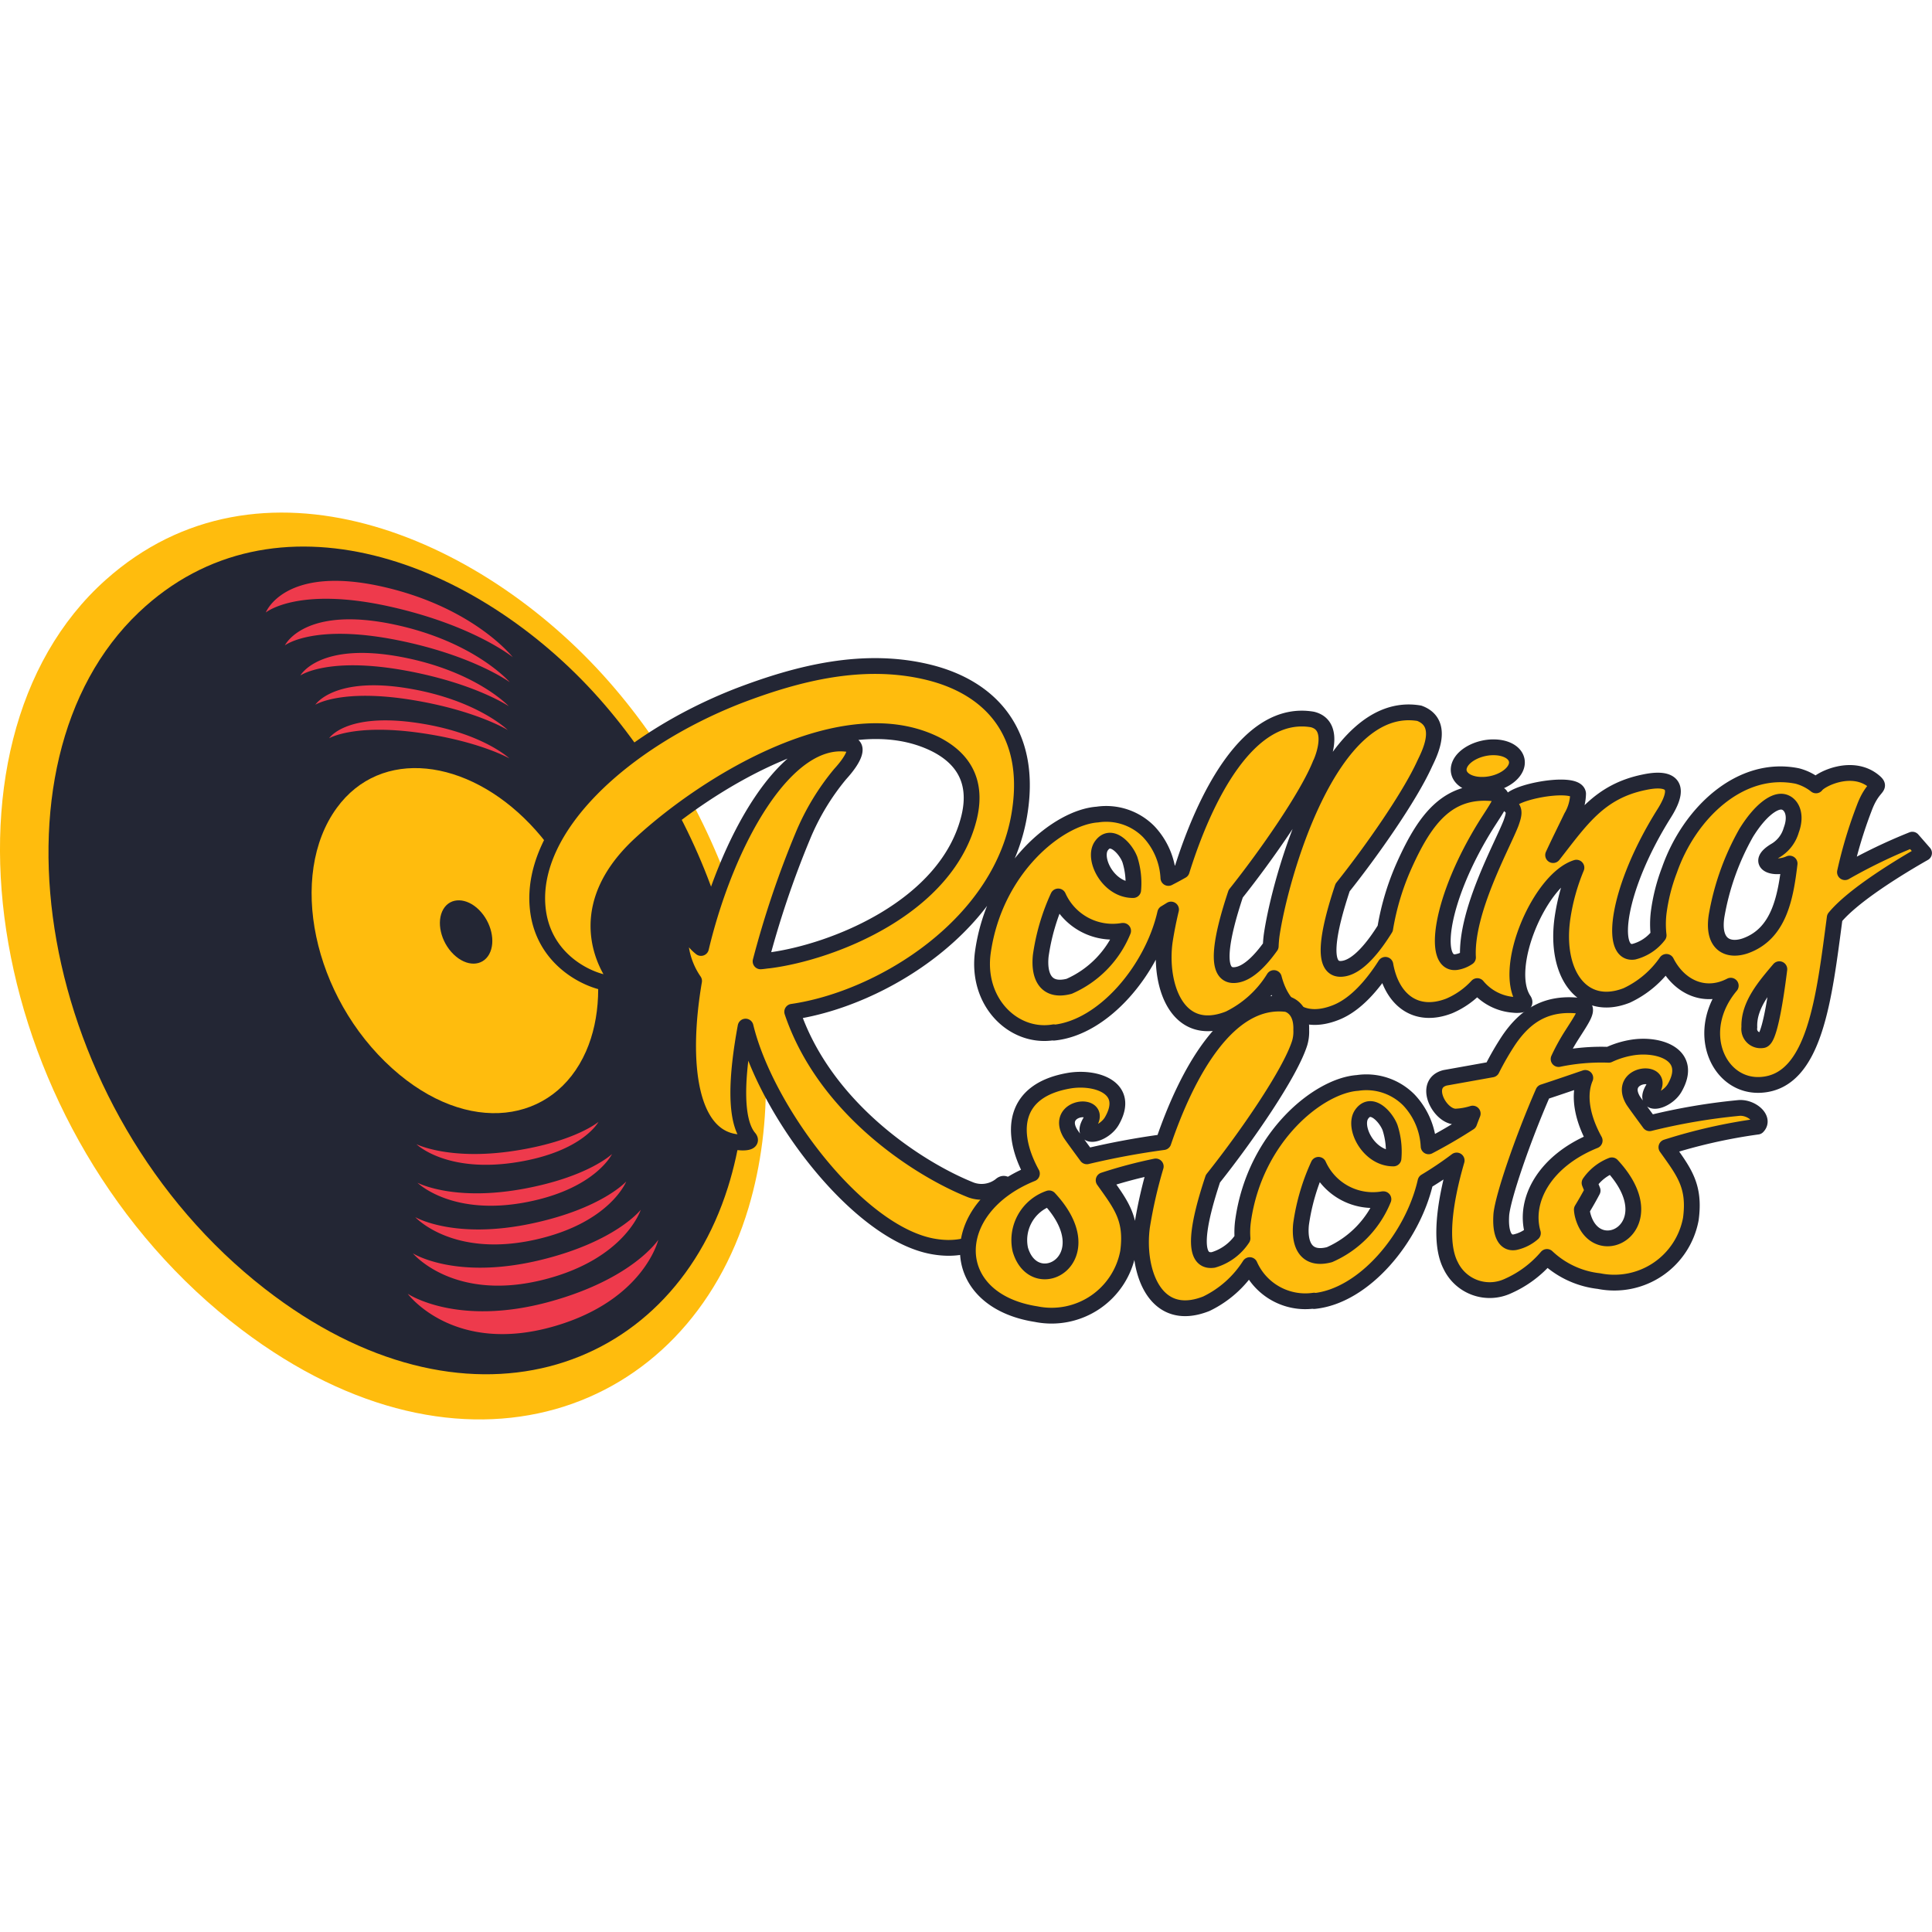
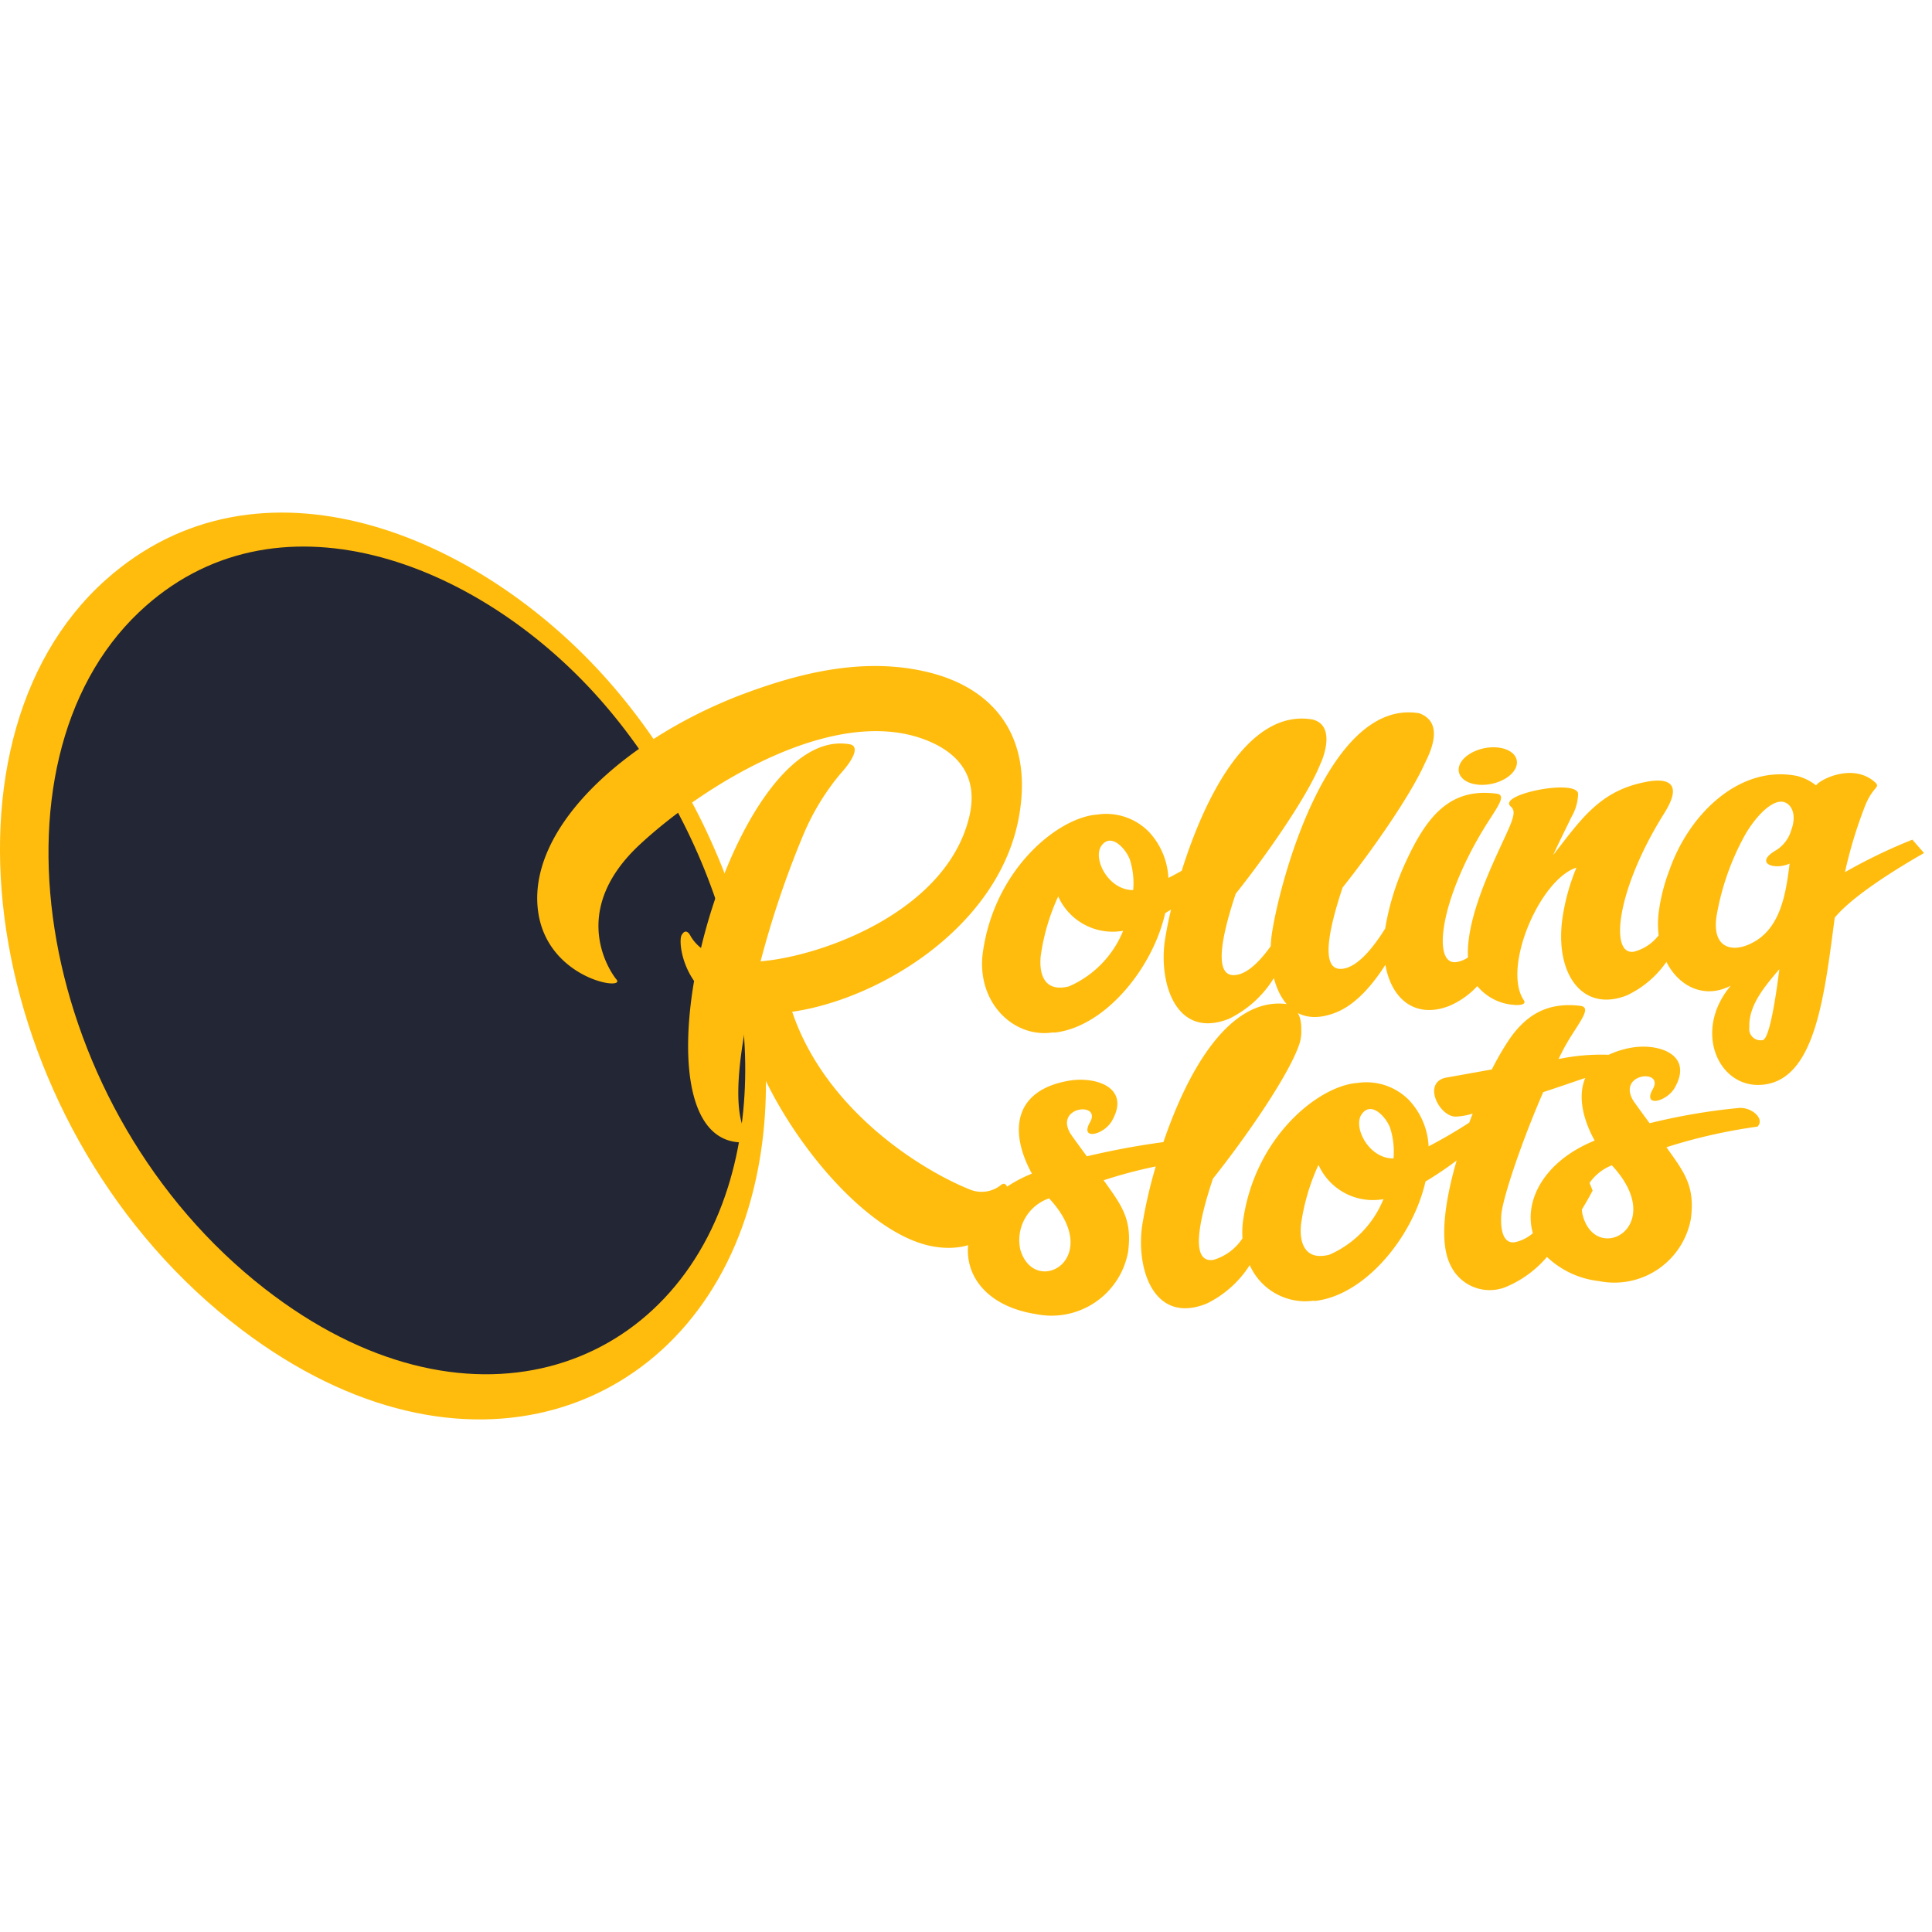
<svg xmlns="http://www.w3.org/2000/svg" id="SvgjsSvg1108" width="288" height="288" version="1.1">
  <defs id="SvgjsDefs1109" />
  <g id="SvgjsG1110">
    <svg viewBox="0 0 122.37 57.44" width="288" height="288">
      <path fill="#ffbc0d" d="M47.41 44.034c3.243-10.854-.944-24.343-8.853-33.34C30.323 1.332 16.387-4.383 6.7 4.258-4.98 14.675-.94 39.467 15.312 51.76c14.059 10.637 28.19 5.353 32.099-7.727z" class="colorffbc0d svgShape" />
      <path fill="#232634" d="M46.1 42.755c3.15-9.995-.726-22.622-8.153-30.986C30.186 3.03 17.375-1.818 8.803 6.312c-10.1 9.581-6.49 31.608 7.976 42.857C29.422 59 42.37 54.585 46.099 42.755z" class="color232634 svgShape" />
-       <path fill="#ffbc0d" d="M37.118 34.126c1.844-4.192.27-10.41-3.536-14.386-3.996-4.176-9.46-4.87-12.254-1.03-3.1 4.26-1.538 11.958 3.524 16.505 4.773 4.289 10.241 3.514 12.266-1.09z" class="colorffbc0d svgShape" />
-       <path fill="#ee3a4c" d="M20.849 14.294s1.558-.927 5.713-.345c3.811.535 5.704 1.624 5.704 1.624s-1.734-1.647-5.852-2.252c-4.522-.665-5.566.973-5.566.973zm-.876-2.122a.245.245 0 00-.002 0zm0 0c.07-.043 1.727-1.017 6.104-.307 4.079.662 6.087 1.912 6.087 1.912s-1.92-1.895-6.255-2.631c-4.705-.798-5.907.981-5.936 1.026zm-.947-1.854l-.002.001zm0 0c.072-.049 1.82-1.186 6.619-.318 4.43.805 6.582 2.267 6.582 2.267s-2.066-2.219-6.782-3.116c-5.163-.98-6.389 1.114-6.419 1.166zm-.98-1.905V8.41a.168.168 0 00-.002.002zm0-.002c.074-.055 1.912-1.377 7.147-.326 4.795.965 7.097 2.662 7.097 2.662s-2.217-2.578-7.332-3.659c-5.64-1.192-6.882 1.262-6.912 1.323zm-1.213-2.08s2.022-1.678 7.858-.377c5.287 1.177 7.784 3.203 7.784 3.203s-2.42-3.095-8.071-4.423c-6.387-1.5-7.57 1.598-7.57 1.598zm9.538 33.674l.004.002-.004-.003zm6.456 1.128c4.109-.682 5.08-2.541 5.08-2.541s-1.439 1.225-5.243 1.821c-4.072.643-6.19-.357-6.289-.406.095.09 2.023 1.862 6.452 1.126zm-6.388 1.313l.004.002a.306.306 0 01-.004-.003zm6.966 1.22c4.322-.851 5.36-3.038 5.36-3.038s-1.483 1.436-5.551 2.194c-4.39.822-6.665-.319-6.771-.374.103.1 2.286 2.139 6.962 1.218zm-7.103.96s2.38 2.608 7.644 1.418c4.698-1.063 5.719-3.676 5.719-3.676s-1.532 1.71-5.947 2.654c-4.93 1.057-7.416-.396-7.416-.396zm-.15 2.294s2.605 3.133 8.363 1.646c5.092-1.314 6.069-4.407 6.069-4.407s-1.57 2.024-6.346 3.182c-5.384 1.304-8.087-.422-8.087-.422zm-.328 2.56s2.908 3.94 9.36 2.035c5.614-1.656 6.512-5.454 6.512-5.454s-1.602 2.468-6.86 3.916c-5.887 1.623-9.012-.497-9.012-.497z" class="coloree3a4c svgShape" />
      <path fill="#232634" d="M30.99 27.963c.422-.78.13-2.023-.653-2.801s-1.8-.811-2.255-.044c-.463.782-.17 2.075.654 2.87.824.795 1.826.766 2.255-.025z" class="color232634 svgShape" />
      <path fill="#ffbc0d" d="M50.177 31.62c5.67-.816 13.405-5.575 14.43-12.768.71-4.857-1.785-7.742-5.776-8.73-4.096-1.01-8.246.025-12.09 1.499-7.262 2.846-13.218 8.315-12.681 13.455.47 4.506 5.726 5.268 4.964 4.472 0 0-3.357-4.058 1.558-8.575 4.187-3.863 12.88-9.238 18.726-6.27 1.5.778 2.655 2.137 2.084 4.565-1.37 5.736-8.659 8.584-12.685 9.1-.178.012-.355.048-.533.058a60.514 60.514 0 012.67-7.926 15.263 15.263 0 012.37-3.935c.934-1.023 1.218-1.803.576-1.893-3.998-.682-7.78 6.162-9.39 12.906a2.692 2.692 0 01-.658-.75s-.265-.595-.566-.07c-.163.265-.08 1.661.786 2.91-.909 5.326-.269 10.078 2.906 10.223.103.019.87.05.57-.289-.934-1.117-.794-3.902-.214-7.044 1.286 5.325 7.11 13.084 11.883 13.925 2.476.44 4.423-.744 4.727-3.36.054-.385-.15-.806-.464-.507-.533.41-1.24.52-1.872.288-3.245-1.287-9.243-5.113-11.321-11.283zm43.582-14.377c.974.045 1.988-.447 2.256-1.1.267-.651-.303-1.23-1.302-1.273-.974-.045-1.99.448-2.258 1.1-.267.653.303 1.231 1.301 1.274zm19.106 1.07c.54.045.988.732.59 1.8a2.21 2.21 0 01-.971 1.28c-1.409.822-.103 1.28.867.84-.256 2.13-.655 4.446-2.805 5.21-1.076.368-2.097-.056-1.823-1.88a16.27 16.27 0 011.882-5.282c.885-1.428 1.744-2.013 2.258-1.967zm-1.22 15.101a.717.717 0 01-.844-.815c-.059-1.422 1.042-2.658 1.9-3.677-.293 2.36-.68 4.446-1.06 4.494zM71.558 21.96c.202.63.276 1.292.216 1.95-1.582.016-2.596-2.013-2.006-2.812.614-.851 1.545.215 1.788.863zm-4.532 2.355a3.777 3.777 0 004.084 2.179h.026a6.508 6.508 0 01-3.417 3.512c-1.508.395-1.93-.676-1.8-1.932.183-1.3.555-2.566 1.104-3.758zm49.183 1.343c1.167-1.419 4.077-3.194 5.657-4.093l-.74-.847a34.385 34.385 0 00-4.269 2.059c.304-1.377.71-2.729 1.215-4.045.528-1.432 1.073-1.286.693-1.646-1.376-1.244-3.458-.205-3.741.194a3.21 3.21 0 00-1.184-.593c-3.593-.732-6.832 2.334-8.098 5.952a11.79 11.79 0 00-.683 2.69c-.058.48-.06.965-.004 1.446-.391.513-.944.88-1.57 1.04-1.568.245-1.08-3.99 1.93-8.775 1.26-2.01.121-2.249-1.24-1.965-2.877.576-4.046 2.377-5.803 4.62.385-.836.796-1.653 1.16-2.412.265-.448.41-.956.422-1.477-.108-.961-5.155.048-4.267.81.27.24.21.523.013 1.07-.566 1.451-2.877 5.583-2.72 8.492a1.798 1.798 0 01-.724.292c-1.569.244-1.08-3.99 1.929-8.775.748-1.165 1.244-1.831.576-1.893-2.984-.384-4.454 1.51-5.808 4.518a16.346 16.346 0 00-1.216 4.02v.003c-.694 1.12-1.697 2.42-2.673 2.548-1.468.214-.935-2.416-.025-5.144 1.843-2.312 4.232-5.722 5.19-7.823.225-.494 1.386-2.57-.331-3.212-5.676-.966-8.827 10.452-9.352 14.05a7.394 7.394 0 00-.059.7c-.638.895-1.424 1.723-2.193 1.824-1.468.214-.935-2.416-.025-5.144 1.968-2.47 4.558-6.19 5.365-8.232-.077.195 1.186-2.385-.506-2.804-4.07-.693-6.843 4.987-8.279 9.581-.283.16-.568.315-.845.456a4.6 4.6 0 00-1.247-2.933 3.786 3.786 0 00-3.256-1.082c-2.441.169-6.486 3.386-7.245 8.704-.448 3.185 1.962 5.515 4.49 5.086v.025c3.173-.313 6.247-4.009 7.056-7.572.124-.073.248-.15.37-.227a24.562 24.562 0 00-.398 2.012c-.374 2.722.753 6.222 4.07 4.907a6.877 6.877 0 002.842-2.58c.46 1.77 1.697 3.068 3.929 2.182 1.261-.496 2.333-1.766 3.133-3.019.386 2.194 1.913 3.44 4.059 2.597a5.186 5.186 0 001.763-1.25 3.3 3.3 0 002.327 1.189c.104.018.846.052.621-.292-1.395-2.058 1.025-7.677 3.331-8.398a13.338 13.338 0 00-.883 3.184c-.506 3.52 1.251 6.016 4.071 4.907a6.298 6.298 0 002.51-2.123c.816 1.608 2.452 2.354 4.076 1.507-2.408 2.867-.79 6.466 1.93 6.28 3.41-.224 3.987-5.532 4.656-10.59z" class="colorffbc0d svgShape" />
-       <path fill="none" stroke="#232634" stroke-linejoin="round" stroke-miterlimit="20" d="M50.177 31.62c5.67-.816 13.405-5.575 14.43-12.768.71-4.857-1.785-7.742-5.776-8.73-4.096-1.01-8.246.025-12.09 1.499-7.262 2.846-13.218 8.315-12.681 13.455.47 4.506 5.726 5.268 4.964 4.472 0 0-3.357-4.058 1.558-8.575 4.187-3.863 12.88-9.238 18.726-6.27 1.5.778 2.655 2.137 2.084 4.565-1.37 5.736-8.659 8.584-12.685 9.1-.178.012-.355.048-.533.058a60.514 60.514 0 012.67-7.926 15.263 15.263 0 012.37-3.935c.934-1.023 1.218-1.803.576-1.893-3.998-.682-7.78 6.162-9.39 12.906a2.692 2.692 0 01-.658-.75s-.265-.595-.566-.07c-.163.265-.08 1.661.786 2.91-.909 5.326-.269 10.078 2.906 10.223.103.019.87.05.57-.289-.934-1.117-.794-3.902-.214-7.044 1.286 5.325 7.11 13.084 11.883 13.925 2.476.44 4.423-.744 4.727-3.36.054-.385-.15-.806-.464-.507-.533.41-1.24.52-1.872.288-3.245-1.287-9.243-5.113-11.321-11.283zm43.582-14.377c.974.045 1.988-.447 2.256-1.1.267-.651-.303-1.23-1.302-1.273-.974-.045-1.99.448-2.258 1.1-.267.653.303 1.231 1.301 1.274zm19.106 1.07c.54.045.988.732.59 1.8a2.21 2.21 0 01-.971 1.28c-1.409.822-.103 1.28.867.84-.256 2.13-.655 4.446-2.805 5.21-1.076.368-2.097-.056-1.823-1.88a16.27 16.27 0 011.882-5.282c.885-1.428 1.744-2.013 2.258-1.967zm-1.22 15.101a.717.717 0 01-.844-.815c-.059-1.422 1.042-2.658 1.9-3.677-.293 2.36-.68 4.446-1.06 4.494zM71.558 21.96c.202.63.276 1.292.216 1.95-1.582.016-2.596-2.013-2.006-2.812.614-.851 1.545.215 1.788.863zm-4.532 2.355a3.777 3.777 0 004.084 2.179h.026a6.508 6.508 0 01-3.417 3.512c-1.508.395-1.93-.676-1.8-1.932.183-1.3.555-2.566 1.104-3.758zm49.183 1.343c1.167-1.419 4.077-3.194 5.657-4.093l-.74-.847a34.385 34.385 0 00-4.269 2.059c.304-1.377.71-2.729 1.215-4.045.528-1.432 1.073-1.286.693-1.646-1.376-1.244-3.458-.205-3.741.194a3.21 3.21 0 00-1.184-.593c-3.593-.732-6.832 2.334-8.098 5.952a11.79 11.79 0 00-.683 2.69c-.058.48-.06.965-.004 1.446-.391.513-.944.88-1.57 1.04-1.568.245-1.08-3.99 1.93-8.775 1.26-2.01.121-2.249-1.24-1.965-2.877.576-4.046 2.377-5.803 4.62.385-.836.796-1.653 1.16-2.412.265-.448.41-.956.422-1.477-.108-.961-5.155.048-4.267.81.27.24.21.523.013 1.07-.566 1.451-2.877 5.583-2.72 8.492a1.798 1.798 0 01-.724.292c-1.569.244-1.08-3.99 1.929-8.775.748-1.165 1.244-1.831.576-1.893-2.984-.384-4.454 1.51-5.808 4.518a16.346 16.346 0 00-1.216 4.02v.003c-.694 1.12-1.697 2.42-2.673 2.548-1.468.214-.935-2.416-.025-5.144 1.843-2.312 4.232-5.722 5.19-7.823.225-.494 1.386-2.57-.331-3.212-5.676-.966-8.827 10.452-9.352 14.05a7.394 7.394 0 00-.059.7c-.638.895-1.424 1.723-2.193 1.824-1.468.214-.935-2.416-.025-5.144 1.968-2.47 4.558-6.19 5.365-8.232-.077.195 1.186-2.385-.506-2.804-4.07-.693-6.843 4.987-8.279 9.581-.283.16-.568.315-.845.456a4.6 4.6 0 00-1.247-2.933 3.786 3.786 0 00-3.256-1.082c-2.441.169-6.486 3.386-7.245 8.704-.448 3.185 1.962 5.515 4.49 5.086v.025c3.173-.313 6.247-4.009 7.056-7.572.124-.073.248-.15.37-.227a24.562 24.562 0 00-.398 2.012c-.374 2.722.753 6.222 4.07 4.907a6.877 6.877 0 002.842-2.58c.46 1.77 1.697 3.068 3.929 2.182 1.261-.496 2.333-1.766 3.133-3.019.386 2.194 1.913 3.44 4.059 2.597a5.186 5.186 0 001.763-1.25 3.3 3.3 0 002.327 1.189c.104.018.846.052.621-.292-1.395-2.058 1.025-7.677 3.331-8.398a13.338 13.338 0 00-.883 3.184c-.506 3.52 1.251 6.016 4.071 4.907a6.298 6.298 0 002.51-2.123c.816 1.608 2.452 2.354 4.076 1.507-2.408 2.867-.79 6.466 1.93 6.28 3.41-.224 3.987-5.532 4.656-10.59z" class="colorStroke232634 svgStroke" />
      <path fill="#ffbc0d" d="M102.093 41.345c3.573 3.841-.926 6.321-1.824 3.24a2.057 2.057 0 01-.078-.437c.432-.71.683-1.203.683-1.203l-.194-.485a3.07 3.07 0 011.413-1.115zm-4.347-4.636c1.012-.332 1.964-.661 2.664-.9-.478 1.132-.172 2.582.594 3.969-3.196 1.29-4.513 3.814-3.913 5.863-.322.284-.71.48-1.129.572-.657.115-.954-.581-.87-1.757.11-1.128 1.328-4.713 2.654-7.748zm-9.703 2.25c.203.629.278 1.292.219 1.95-1.582.016-2.597-2.014-2.006-2.813.613-.851 1.545.215 1.787.863zm-4.532 2.355a3.777 3.777 0 004.087 2.178h.026a6.507 6.507 0 01-3.417 3.512c-1.508.395-1.93-.676-1.8-1.932.183-1.3.555-2.566 1.104-3.758zm-17.063 2.123c3.573 3.84-.926 6.32-1.824 3.24a2.796 2.796 0 011.824-3.24zm44.87-4.544c.481-.486-.354-1.227-1.146-1.184a38.753 38.753 0 00-5.687.97c-.25-.341-.971-1.318-1.057-1.466-.996-1.724 2.051-2.005 1.238-.658-.62 1.132.89.763 1.4-.107 1.203-2.084-.934-2.824-2.63-2.572a5.583 5.583 0 00-1.542.467 13.295 13.295 0 00-3.175.27c.236-.51.506-1.001.806-1.475.724-1.138 1.219-1.803.577-1.893-2.11-.259-3.464.585-4.543 2.177a18.155 18.155 0 00-1.068 1.85c-1.667.3-2.956.529-2.956.529-1.459.366-.337 2.491.683 2.457.36-.018.717-.081 1.061-.19-.075.189-.148.38-.22.574a32.132 32.132 0 01-2.573 1.5 4.6 4.6 0 00-1.247-2.933 3.788 3.788 0 00-3.257-1.082c-2.44.168-6.485 3.387-7.244 8.704a5.358 5.358 0 00-.04 1.136 3.33 3.33 0 01-1.847 1.369c-1.469.213-.936-2.417-.026-5.145 2.095-2.628 4.896-6.671 5.499-8.605.076-.265.108-.541.095-.817.047-1.487-.948-1.643-.928-1.641-3.717-.454-6.325 4.412-7.802 8.746-1.63.219-3.249.52-4.849.901-.25-.342-.972-1.319-1.057-1.466-.996-1.725 2.051-2.006 1.237-.66-.62 1.133.89.764 1.4-.106 1.204-2.084-.933-2.824-2.629-2.572-3.716.6-3.833 3.358-2.432 5.9-5.46 2.205-5.445 8.013.274 8.9a4.927 4.927 0 005.817-3.933c.283-2.106-.433-2.981-1.547-4.546a29.578 29.578 0 013.3-.876 30.03 30.03 0 00-.866 3.789c-.374 2.722.753 6.222 4.07 4.907a6.71 6.71 0 002.75-2.447c.7 1.58 2.366 2.5 4.076 2.25v.026c3.172-.314 6.247-4.01 7.056-7.572.681-.408 1.34-.852 1.974-1.33-.766 2.632-1.124 5.233-.375 6.662a2.738 2.738 0 003.627 1.29 6.903 6.903 0 002.467-1.843 5.71 5.71 0 003.296 1.53 4.927 4.927 0 005.817-3.932c.283-2.106-.433-2.981-1.547-4.546a34.33 34.33 0 015.77-1.307zm-29.827-7.765z" class="colorffbc0d svgShape" />
-       <path fill="none" stroke="#232634" stroke-linejoin="round" stroke-miterlimit="20" d="M102.093 41.345c3.573 3.841-.926 6.321-1.824 3.24a2.057 2.057 0 01-.078-.437c.432-.71.683-1.203.683-1.203l-.194-.485a3.07 3.07 0 011.413-1.115zm-4.347-4.636c1.012-.332 1.964-.661 2.664-.9-.478 1.132-.172 2.582.594 3.969-3.196 1.29-4.513 3.814-3.913 5.863-.322.284-.71.48-1.129.572-.657.115-.954-.581-.87-1.757.11-1.128 1.328-4.713 2.654-7.748zm-9.703 2.25c.203.629.278 1.292.219 1.95-1.582.016-2.597-2.014-2.006-2.813.613-.851 1.545.215 1.787.863zm-4.532 2.355a3.777 3.777 0 004.087 2.178h.026a6.507 6.507 0 01-3.417 3.512c-1.508.395-1.93-.676-1.8-1.932.183-1.3.555-2.566 1.104-3.758zm-17.063 2.123c3.573 3.84-.926 6.32-1.824 3.24a2.796 2.796 0 011.824-3.24zm44.87-4.544c.481-.486-.354-1.227-1.146-1.184a38.753 38.753 0 00-5.687.97c-.25-.341-.971-1.318-1.057-1.466-.996-1.724 2.051-2.005 1.238-.658-.62 1.132.89.763 1.4-.107 1.203-2.084-.934-2.824-2.63-2.572a5.583 5.583 0 00-1.542.467 13.295 13.295 0 00-3.175.27c.236-.51.506-1.001.806-1.475.724-1.138 1.219-1.803.577-1.893-2.11-.259-3.464.585-4.543 2.177a18.155 18.155 0 00-1.068 1.85c-1.667.3-2.956.529-2.956.529-1.459.366-.337 2.491.683 2.457.36-.018.717-.081 1.061-.19-.075.189-.148.38-.22.574a32.132 32.132 0 01-2.573 1.5 4.6 4.6 0 00-1.247-2.933 3.788 3.788 0 00-3.257-1.082c-2.44.168-6.485 3.387-7.244 8.704a5.358 5.358 0 00-.04 1.136 3.33 3.33 0 01-1.847 1.369c-1.469.213-.936-2.417-.026-5.145 2.095-2.628 4.896-6.671 5.499-8.605.076-.265.108-.541.095-.817.047-1.487-.948-1.643-.928-1.641-3.717-.454-6.325 4.412-7.802 8.746-1.63.219-3.249.52-4.849.901-.25-.342-.972-1.319-1.057-1.466-.996-1.725 2.051-2.006 1.237-.66-.62 1.133.89.764 1.4-.106 1.204-2.084-.933-2.824-2.629-2.572-3.716.6-3.833 3.358-2.432 5.9-5.46 2.205-5.445 8.013.274 8.9a4.927 4.927 0 005.817-3.933c.283-2.106-.433-2.981-1.547-4.546a29.578 29.578 0 013.3-.876 30.03 30.03 0 00-.866 3.789c-.374 2.722.753 6.222 4.07 4.907a6.71 6.71 0 002.75-2.447c.7 1.58 2.366 2.5 4.076 2.25v.026c3.172-.314 6.247-4.01 7.056-7.572.681-.408 1.34-.852 1.974-1.33-.766 2.632-1.124 5.233-.375 6.662a2.738 2.738 0 003.627 1.29 6.903 6.903 0 002.467-1.843 5.71 5.71 0 003.296 1.53 4.927 4.927 0 005.817-3.932c.283-2.106-.433-2.981-1.547-4.546a34.33 34.33 0 015.77-1.307zm-29.827-7.765s0 0 0 0 0 0 0 0z" class="colorStroke232634 svgStroke" />
    </svg>
  </g>
</svg>